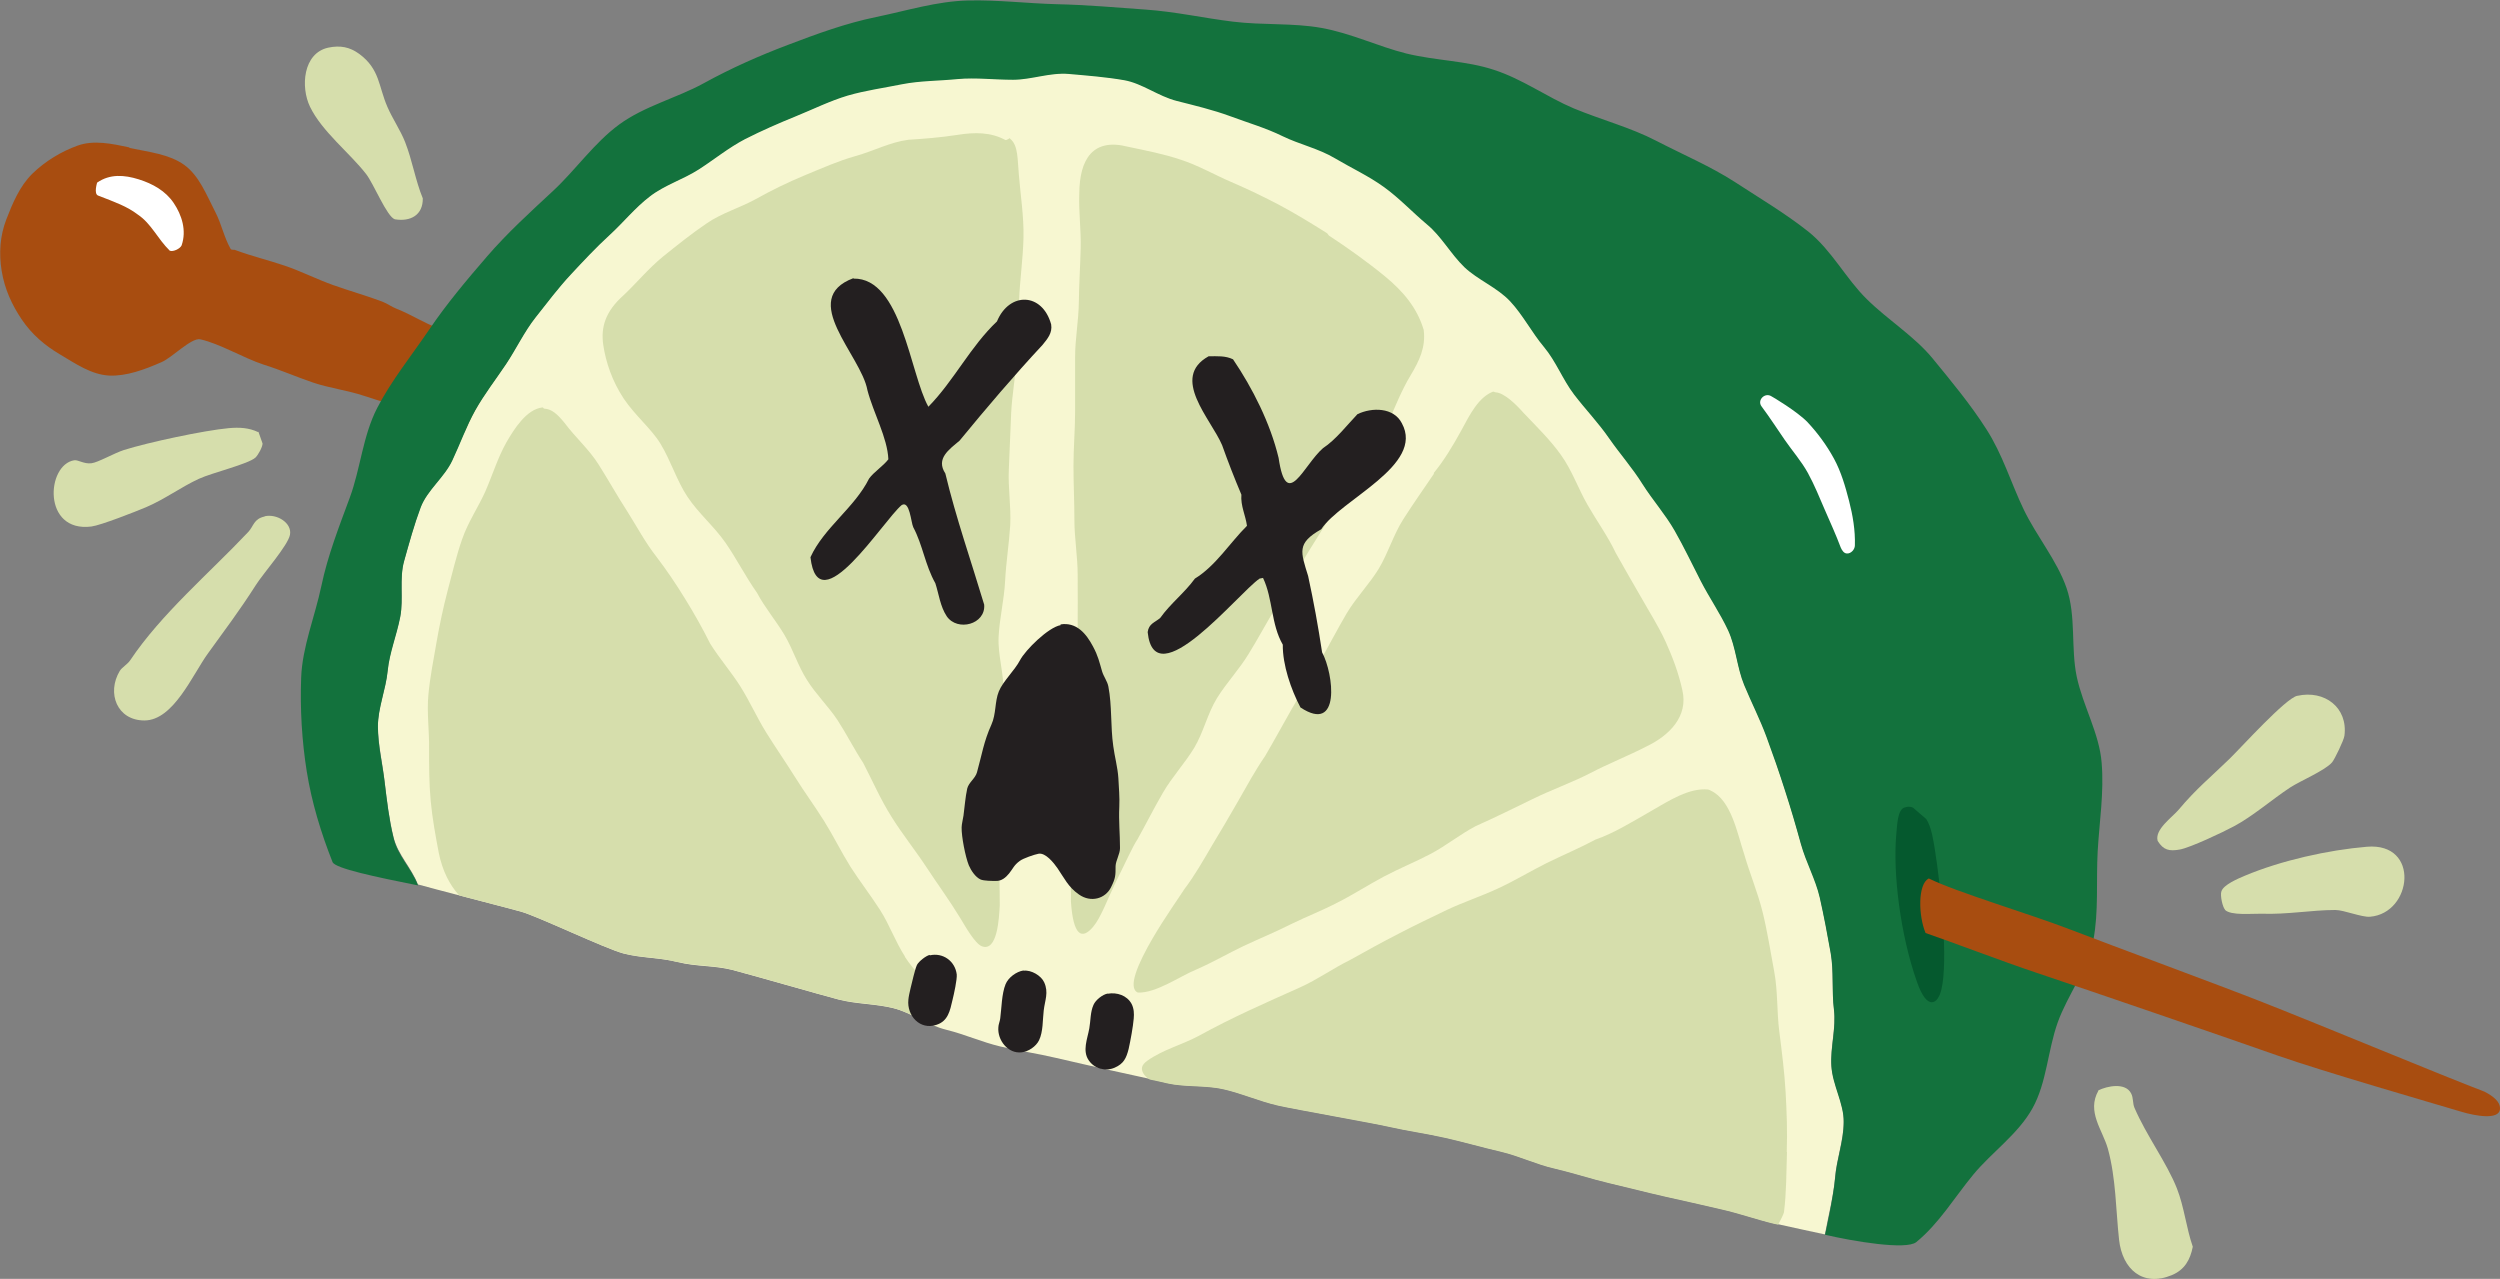
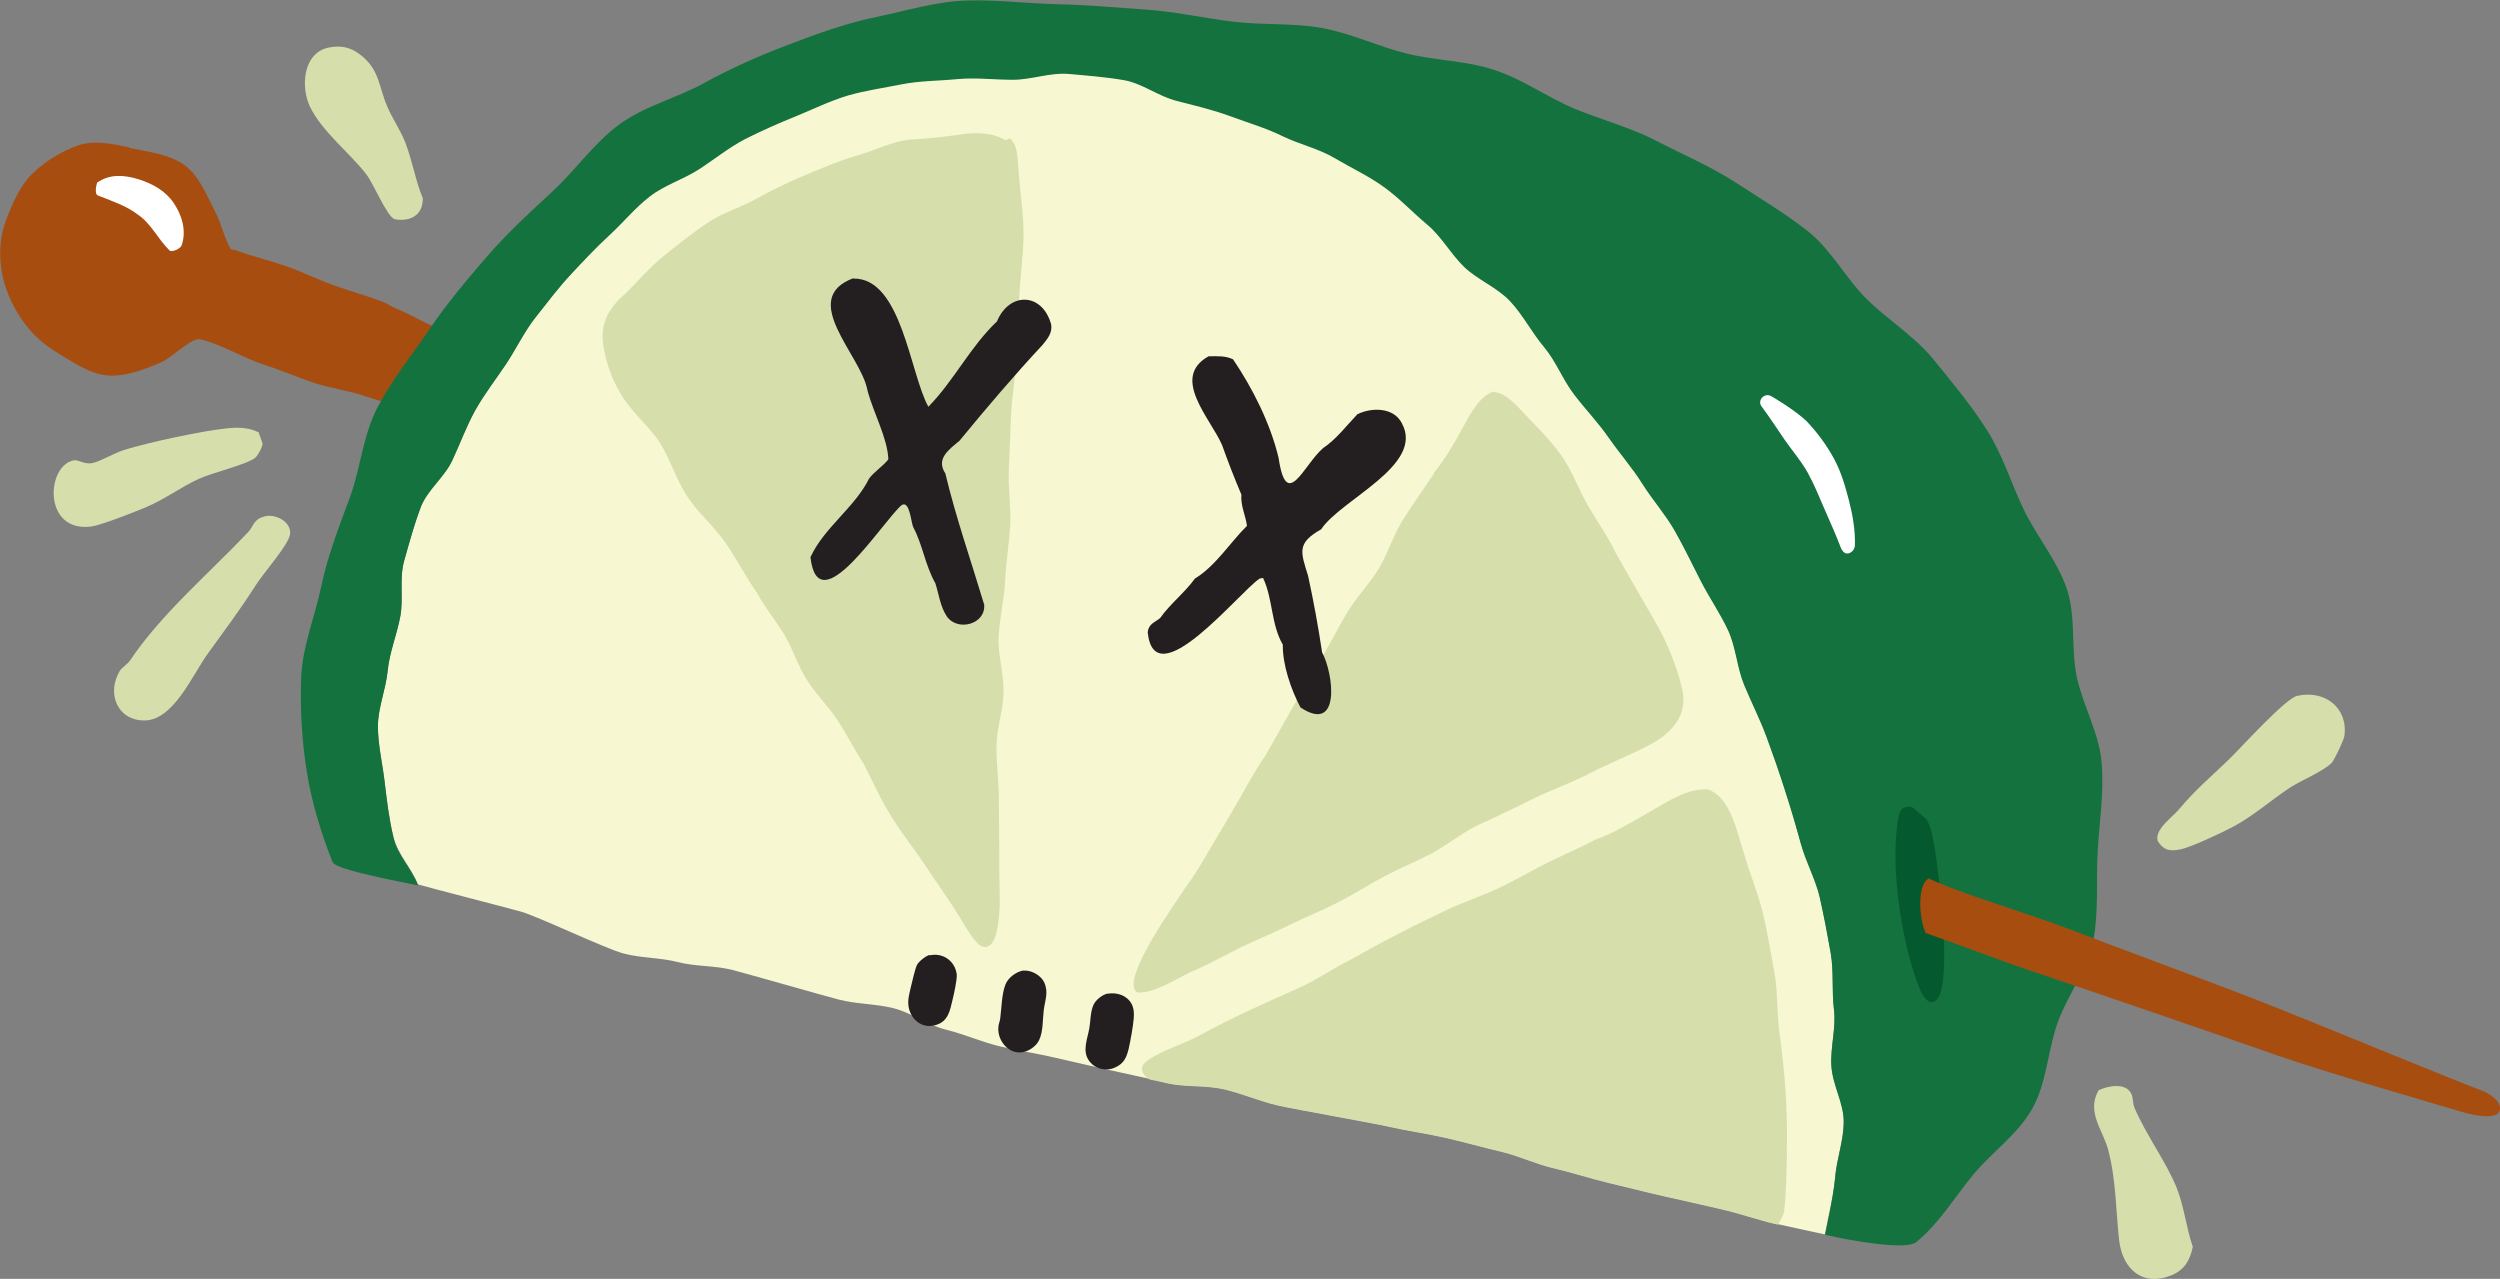
<svg xmlns="http://www.w3.org/2000/svg" id="Layer_2" data-name="Layer 2" viewBox="0 0 107.5 54.99">
  <rect x="0" y="0" width="107.5" height="54.99" fill="#808080" stroke="none" />
  <defs>
    <style>
      .cls-1 {
        fill: #231f20;
      }

      .cls-2 {
        fill: #a84d10;
      }

      .cls-3 {
        fill: #05592e;
      }

      .cls-4 {
        fill: #d6deac;
      }

      .cls-5 {
        fill: #fff;
      }

      .cls-6 {
        fill: #f7f7d1;
      }

      .cls-7 {
        fill: #13723d;
      }
    </style>
  </defs>
  <g id="Layer_1-2" data-name="Layer 1">
    <g>
      <path class="cls-2" d="M5.56,6.36c.86.18,1.72.27,2.36.73s.95,1.27,1.35,2.05c.26.51.36,1.05.64,1.55.06.09.13.02.23.07.7.26,1.42.43,2.12.67s1.37.58,2.07.83,1.42.45,2.11.71c.23.09.39.22.62.31.62.24,1.18.62,1.81.84s1.27.39,1.89.62,1.2.52,1.82.76c.52.66.04,1.3-.16,2-.04.15.15.4.09.61-.13.47-.53.73-1.01.83-.53-.13-1.07-.21-1.59-.37-.72-.21-1.38-.65-2.1-.88s-1.44-.43-2.16-.67-1.48-.33-2.19-.57-1.41-.55-2.12-.77c-.86-.28-1.9-.91-2.73-1.09-.38-.08-1.21.79-1.66.98-.75.33-1.52.61-2.25.58-.78-.04-1.46-.52-2.12-.91s-1.21-.86-1.65-1.51c-.41-.61-.73-1.29-.86-2.09-.12-.75-.07-1.5.2-2.2s.58-1.44,1.12-1.97,1.25-.96,1.95-1.21,1.48-.08,2.23.08Z" />
      <path class="cls-6" d="M50.6,4.31c-.79-.2-1.48-.76-2.25-.89s-1.61-.2-2.39-.27-1.62.25-2.4.25-1.6-.1-2.38-.03-1.61.07-2.38.22-1.59.26-2.35.49-1.49.59-2.23.89-1.47.62-2.18.98-1.33.88-2,1.31-1.47.68-2.1,1.16-1.14,1.13-1.73,1.66-1.13,1.12-1.67,1.7-1.02,1.22-1.51,1.84-.83,1.35-1.27,2.01-.93,1.28-1.32,1.98-.66,1.44-.99,2.16-1.08,1.28-1.36,2.02-.49,1.54-.71,2.3-.02,1.64-.17,2.41-.47,1.54-.54,2.32-.42,1.6-.42,2.39.2,1.61.29,2.4.19,1.61.38,2.38.77,1.31,1.05,2.04c.67.19,3.63.95,4.43,1.17.72.2,3.62,1.59,4.41,1.8.74.2,1.56.17,2.34.37s1.58.14,2.35.34,3.79,1.07,4.56,1.27,1.58.18,2.35.37c.77.19,1.47.73,2.28.93s1.53.53,2.33.72,1.59.3,2.39.49,1.58.36,2.38.54,1.58.34,2.38.53,1.65.08,2.44.26,1.55.52,2.34.7,4.01.74,4.8.92,1.61.29,2.4.47,1.59.41,2.37.59,1.56.56,2.33.73c.81.19,1.59.45,2.36.63.82.19,1.61.4,2.37.57.83.19,1.63.36,2.38.54.85.19,1.62.47,2.35.64.89.2,1.48.32,2.16.47.14-.77.37-1.65.44-2.47s.37-1.58.37-2.41-.48-1.58-.53-2.4.21-1.62.11-2.43,0-1.63-.14-2.43-.29-1.59-.47-2.39-.59-1.51-.81-2.3-.44-1.55-.69-2.32-.51-1.53-.79-2.29-.65-1.48-.96-2.23-.35-1.61-.69-2.35-.81-1.41-1.18-2.13-.72-1.45-1.12-2.16-.96-1.32-1.38-2-.97-1.3-1.43-1.96-1.02-1.25-1.51-1.89-.78-1.44-1.3-2.05-.91-1.37-1.45-1.96-1.38-.91-1.97-1.47-1-1.32-1.61-1.84-1.19-1.14-1.84-1.6-1.42-.82-2.11-1.24-1.53-.59-2.25-.95-1.5-.58-2.25-.86-1.53-.46-2.31-.66Z" />
-       <path class="cls-5" d="M4.18,7.85c.55-.38,1.17-.33,1.78-.14s1.16.5,1.51,1.02.56,1.18.34,1.82c-.06.14-.36.29-.51.23-.53-.52-.79-1.16-1.37-1.55-.47-.36-.99-.54-1.71-.82-.2-.07-.04-.57-.04-.57Z" />
+       <path class="cls-5" d="M4.18,7.85c.55-.38,1.17-.33,1.78-.14s1.16.5,1.51,1.02.56,1.18.34,1.82c-.06.14-.36.29-.51.23-.53-.52-.79-1.16-1.37-1.55-.47-.36-.99-.54-1.71-.82-.2-.07-.04-.57-.04-.57" />
      <path class="cls-7" d="M78.46,53.09c1.24.29,3.51.67,3.94.32.98-.8,1.64-1.92,2.45-2.9.8-.97,1.93-1.74,2.55-2.86.61-1.1.65-2.47,1.08-3.68.42-1.18,1.28-2.26,1.53-3.53.24-1.23.12-2.54.19-3.83.07-1.25.28-2.54.17-3.82-.1-1.25-.8-2.43-1.07-3.69-.26-1.23-.02-2.61-.44-3.82-.41-1.18-1.28-2.21-1.84-3.37-.54-1.12-.91-2.38-1.61-3.46-.67-1.05-1.49-2.04-2.31-3.04-.79-.96-1.91-1.64-2.83-2.55-.89-.87-1.5-2.09-2.51-2.9-.97-.77-2.08-1.43-3.17-2.14-1.04-.67-2.22-1.17-3.38-1.77-1.1-.57-2.33-.89-3.54-1.39-1.14-.48-2.2-1.26-3.44-1.66-1.18-.39-2.49-.39-3.76-.7-1.2-.3-2.37-.87-3.65-1.1-1.22-.22-2.51-.11-3.81-.27-1.23-.15-2.47-.43-3.77-.52-1.24-.09-2.5-.2-3.8-.23-1.24-.03-2.51-.19-3.81-.16-1.34.03-2.64.44-3.95.71-1.31.27-2.54.72-3.8,1.2-1.24.47-2.44,1-3.62,1.65-1.17.64-2.55.98-3.63,1.77-1.08.79-1.87,1.95-2.85,2.86-.98.91-1.97,1.81-2.84,2.82-.88,1.02-1.74,2.04-2.49,3.15-.76,1.12-1.62,2.18-2.23,3.36-.62,1.2-.72,2.62-1.18,3.86-.47,1.27-.95,2.5-1.22,3.79-.28,1.33-.82,2.62-.87,3.94-.05,1.35.03,2.73.24,4.04.21,1.32.61,2.64,1.11,3.9.11.27,1.81.63,3.71,1.01-.01,0-.03-.01-.04-.02-.29-.74-.87-1.26-1.05-2.04-.19-.77-.28-1.58-.38-2.38-.09-.78-.29-1.59-.29-2.4,0-.79.34-1.58.42-2.39.08-.79.39-1.53.54-2.32.15-.78-.05-1.64.17-2.41.21-.76.43-1.55.71-2.3.28-.74,1.02-1.29,1.36-2.02.34-.72.6-1.46.99-2.16.39-.69.87-1.31,1.32-1.98.44-.66.78-1.39,1.27-2.01.49-.62.97-1.26,1.51-1.84.54-.58,1.08-1.16,1.67-1.7.59-.54,1.1-1.18,1.73-1.66.63-.49,1.43-.73,2.1-1.16.67-.43,1.29-.94,2-1.31.71-.36,1.44-.68,2.18-.98.74-.3,1.46-.66,2.23-.89.76-.22,1.56-.33,2.35-.49.77-.15,1.58-.14,2.38-.22.78-.07,1.57.03,2.38.03.79,0,1.59-.32,2.4-.25.78.07,1.59.13,2.39.27.77.14,1.46.69,2.25.89.78.2,1.55.38,2.31.66.75.28,1.52.5,2.25.86.72.35,1.55.53,2.25.95.69.41,1.45.76,2.11,1.24.65.47,1.22,1.08,1.84,1.6.62.51,1.02,1.27,1.61,1.84.58.55,1.41.87,1.97,1.47.55.59.93,1.34,1.45,1.96.52.62.81,1.41,1.3,2.05.49.64,1.05,1.22,1.51,1.89.46.66,1,1.27,1.43,1.96.43.68.98,1.3,1.38,2,.4.7.75,1.44,1.12,2.16.37.72.84,1.4,1.18,2.13.34.74.38,1.6.69,2.35.31.75.68,1.47.96,2.23.28.76.55,1.53.79,2.29.25.77.48,1.55.69,2.32.22.79.63,1.52.81,2.3.18.8.33,1.6.47,2.39.14.81.04,1.64.14,2.43.1.81-.16,1.64-.11,2.43.05.82.54,1.61.53,2.4,0,.83-.31,1.62-.37,2.41-.07.82-.44,2.47-.44,2.47Z" />
      <g>
        <path class="cls-4" d="M43.42,5.94s-.14.1-.19.08c-.62-.34-1.32-.34-2.06-.22-.71.11-1.45.17-2.11.21-.78.1-1.51.49-2.27.7-.75.21-1.46.53-2.19.83-.72.3-1.42.64-2.1,1.02-.69.38-1.47.6-2.12,1.05-.65.44-1.27.94-1.88,1.43-.61.5-1.12,1.12-1.68,1.65-.79.7-.99,1.38-.88,2.14.11.75.39,1.57.88,2.31.48.72,1.2,1.31,1.58,1.94.45.74.7,1.59,1.16,2.28.47.71,1.15,1.28,1.63,1.97.48.69.86,1.45,1.36,2.16.34.64.81,1.19,1.18,1.81.37.62.58,1.33.97,1.94.38.61.91,1.12,1.31,1.72.39.6.71,1.24,1.11,1.85.4.77.75,1.58,1.22,2.32.46.74,1.01,1.42,1.49,2.15.48.73,1,1.44,1.45,2.18.25.41.64,1.11.94,1.23.67.25.74-1.21.77-1.77,0-.76-.03-1.52-.02-2.28,0-.76-.02-1.52-.02-2.28,0-.76-.11-1.52-.1-2.28,0-.76.29-1.52.3-2.28.03-.81-.25-1.62-.21-2.42.04-.8.24-1.6.28-2.4.04-.8.17-1.6.22-2.4.04-.8-.1-1.61-.06-2.41.04-.8.06-1.6.1-2.41.04-.8.19-1.59.24-2.4s.06-1.61.1-2.41c.03-.9.17-1.81.19-2.73.02-.92-.13-1.83-.2-2.72-.06-.62-.02-1.25-.37-1.53Z" />
-         <path class="cls-4" d="M48.89,36.13c.38-.68.73-1.38,1.12-2.05.39-.67.93-1.25,1.34-1.92.4-.67.57-1.47.98-2.14.41-.66.96-1.24,1.36-1.9.41-.66.77-1.35,1.18-2.01.41-.66.77-1.35,1.17-2.02s.83-1.32,1.22-1.98c.4-.67.99-1.22,1.38-1.9.39-.67.7-1.4,1.07-2.08.28-.64.56-1.35.94-1.98.39-.65.66-1.22.57-1.96-.28-.95-.88-1.66-1.67-2.31-.78-.64-1.63-1.24-2.39-1.74-.06-.04-.04-.07-.11-.12-.65-.41-1.32-.82-2.01-1.19-.68-.36-1.39-.7-2.11-1.01-.72-.31-1.41-.71-2.15-.95-.74-.25-1.52-.4-2.28-.56-1.51-.39-2.08.54-2.09,2.01-.03.78.08,1.57.06,2.35-.02.78-.07,1.56-.08,2.34-.01.78-.16,1.56-.16,2.34,0,.78,0,1.56,0,2.34,0,.78-.07,1.56-.07,2.34,0,.78.04,1.56.04,2.34,0,.78.14,1.56.14,2.34,0,.78.01,1.56,0,2.34,0,.78-.14,1.56-.15,2.34s.09,1.56.08,2.35c-.01.78-.11,1.56-.13,2.34-.02.78-.15,1.56-.18,2.34-.03.78.12,1.56.09,2.34.1,1.51.48,1.65.95,1.1.34-.4.62-1.19.96-1.89.4-.8.75-1.58.94-1.86Z" />
        <path class="cls-4" d="M76.83,49.53c.03-.87,0-1.72-.05-2.59-.05-.86-.16-1.71-.27-2.58-.11-.86-.06-1.74-.22-2.59-.16-.85-.29-1.71-.5-2.56-.21-.84-.55-1.65-.79-2.48-.3-.9-.55-2.31-1.43-2.73-.05-.02-.07-.04-.12-.05-.81-.08-1.65.46-2.48.94-.8.46-1.62.96-2.36,1.21-.69.37-1.41.67-2.12,1.02-.7.35-1.37.76-2.09,1.09-.71.33-1.47.58-2.17.91-.71.34-1.42.68-2.11,1.04-.7.36-1.39.74-2.07,1.12-.73.36-1.4.84-2.13,1.17-.74.33-1.48.66-2.21,1-.73.34-1.45.7-2.16,1.09-.71.38-1.53.59-2.2,1.06-.3.21-.28.38-.19.55.06.11.16.2.28.27.24.05.48.1.73.16.79.18,1.65.08,2.44.26.79.18,1.55.52,2.34.7.8.18,4.01.74,4.8.92.8.18,1.61.29,2.4.47.8.18,1.59.41,2.37.59.81.19,1.56.56,2.33.73.81.19,1.59.45,2.36.63.82.19,1.61.4,2.37.57.83.19,1.63.36,2.38.54.85.19,1.62.47,2.35.64.05.01.1.02.15.03.11-.2.22-.42.25-.53.11-.86.1-1.73.13-2.59Z" />
-         <path class="cls-4" d="M38.92,41.14c-.41-.63-.67-1.37-1.07-2-.41-.64-.87-1.23-1.28-1.87-.4-.64-.73-1.32-1.13-1.96-.4-.64-.85-1.25-1.25-1.89-.4-.64-.83-1.26-1.23-1.9-.4-.64-.71-1.34-1.11-1.98-.4-.64-.91-1.22-1.31-1.86-.33-.66-.69-1.3-1.08-1.93-.38-.62-.79-1.23-1.24-1.82-.48-.61-.84-1.3-1.26-1.96-.42-.65-.8-1.33-1.21-1.98-.41-.66-1.01-1.18-1.47-1.8-.32-.39-.55-.6-.88-.62-.04,0-.03-.06-.08-.05-.68.08-1.21.92-1.55,1.51-.37.66-.59,1.39-.9,2.1-.31.69-.75,1.33-1,2.06-.25.71-.42,1.46-.62,2.2-.19.73-.35,1.48-.48,2.23-.13.75-.28,1.5-.35,2.26-.07.76.04,1.53.03,2.29,0,.77,0,1.52.07,2.27.07.76.21,1.51.35,2.25.16.76.45,1.34.87,1.81,1.03.27,2.18.57,2.64.69.72.2,3.62,1.59,4.41,1.8.74.2,1.56.17,2.34.38,0,0,0,0,0,0,0,0,.02,0,.03,0,.01,0,.02,0,.03,0,.73.18,1.54.13,2.29.33.75.19,3.79,1.07,4.56,1.27.76.19,1.58.18,2.35.37.55.13,1.06.45,1.61.69.41-.07.69-.4.31-1.11-.42-.63-1-1.16-1.41-1.79Z" />
        <path class="cls-4" d="M61.66,20.37c-.44.65-.9,1.3-1.32,1.96-.42.66-.65,1.45-1.05,2.12-.41.67-.98,1.25-1.38,1.92-.4.68-.76,1.38-1.15,2.06-.39.68-.81,1.35-1.2,2.03-.39.68-.76,1.37-1.16,2.05-.42.61-.78,1.27-1.15,1.92-.37.65-.75,1.29-1.13,1.92-.38.65-.75,1.3-1.19,1.88-.21.33-.85,1.23-1.38,2.14-.61,1.05-1.08,2.12-.62,2.31.78.03,1.78-.69,2.53-1,.69-.3,1.34-.68,2.01-1,.68-.32,1.37-.6,2.04-.94.67-.33,1.38-.6,2.04-.95.67-.34,1.3-.75,1.96-1.1.66-.35,1.36-.63,2.02-.98.66-.35,1.26-.84,1.93-1.19.81-.36,1.62-.76,2.44-1.16.81-.4,1.67-.7,2.47-1.11.8-.42,1.65-.75,2.44-1.16.96-.46,1.8-1.28,1.53-2.42-.16-.73-.42-1.42-.72-2.08-.3-.66-.7-1.28-1.06-1.92-.36-.62-.72-1.25-1.08-1.89-.34-.72-.82-1.38-1.22-2.08-.4-.7-.67-1.49-1.14-2.14-.47-.66-1.06-1.23-1.61-1.81-.31-.35-.82-.86-1.2-.88-.04,0-.07-.04-.11-.03-.62.24-.99.97-1.37,1.68-.35.64-.75,1.3-1.18,1.82Z" />
      </g>
      <path class="cls-5" d="M77.72,18.15c.44.47.83,1,1.14,1.57s.49,1.2.65,1.82.27,1.27.25,1.91c0,.18-.17.36-.34.35-.13,0-.22-.14-.27-.26-.21-.56-.45-1.08-.68-1.61s-.45-1.08-.73-1.59c-.28-.51-.67-.95-1-1.43s-.64-.96-.99-1.43c-.21-.27.14-.62.42-.44.03.01,1.11.65,1.56,1.12Z" />
      <path class="cls-3" d="M81.88,34.73c.11-.04.22-.07.38,0l.57.49c.23.36.3.91.36,1.25.27,1.66.59,4.83.29,6.08-.15.64-.61.92-1.04-.3-.73-2.04-1.05-4.72-.9-6.37.04-.41.05-1.05.35-1.16Z" />
      <path class="cls-2" d="M82.93,37.77c1.16.58,4.38,1.54,6.04,2.18,1.87.72,6.46,2.41,8.31,3.14,2.72,1.07,7.66,3.13,9.55,3.85.35.18.68.42.67.73-.01.52-1.1.3-1.61.15-1.41-.42-5.98-1.74-7.95-2.43-2.56-.9-7.83-2.71-10.37-3.56-1.52-.51-3.63-1.32-4.77-1.71-.31-.74-.34-2.1.13-2.34Z" />
      <g>
        <path class="cls-4" d="M11.38,22.2c.53-.12,1.18.29,1.09.79-.08.46-1.15,1.66-1.47,2.17-.73,1.14-1.29,1.87-2.06,2.94-.66.91-1.48,2.88-2.73,2.88-1.18,0-1.63-1.18-1.06-2.13.1-.16.33-.28.45-.46,1.34-2,3.4-3.74,5.08-5.52.23-.25.23-.56.7-.66Z" />
        <path class="cls-4" d="M98.79,29.92c1.16-.26,2.18.5,2.02,1.72-.02.18-.42,1.01-.53,1.14-.3.35-1.35.79-1.8,1.08-.79.52-1.61,1.24-2.42,1.67-.46.25-1.88.92-2.33,1s-.7.03-.95-.37c-.14-.49.62-1.01.9-1.34.78-.93,1.38-1.4,2.2-2.2.53-.52,2.4-2.59,2.9-2.7Z" />
        <path class="cls-4" d="M11.11,18.56l.18.51c0,.15-.19.5-.31.61-.32.28-1.87.65-2.43.91-.76.35-1.47.88-2.27,1.22-.45.19-1.95.78-2.35.83-2.12.27-1.94-2.67-.73-2.85.16-.02.42.17.73.13.28-.03.99-.44,1.4-.57,1.05-.33,3.43-.84,4.51-.94.45-.04.86-.02,1.26.17Z" />
        <path class="cls-4" d="M90.22,46.89c.4-.2,1.18-.35,1.42.13.1.19.06.42.14.61.52,1.21,1.4,2.38,1.83,3.48.31.79.4,1.69.68,2.5-.11.56-.35.99-.9,1.22-1.25.52-2.13-.25-2.27-1.52s-.13-2.63-.48-3.91c-.23-.82-.92-1.59-.41-2.5Z" />
        <path class="cls-4" d="M14.11,2.05c.52-.11.93-.03,1.34.27.89.66.82,1.39,1.21,2.28.22.51.56,1,.76,1.51.31.79.44,1.64.76,2.42.01.72-.53,1.01-1.2.9-.34-.1-.91-1.53-1.24-1.95-.69-.89-1.9-1.83-2.41-2.89-.41-.85-.3-2.3.78-2.54Z" />
-         <path class="cls-4" d="M95.68,39.12c-.11-.11-.22-.62-.16-.79.09-.29.72-.55,1-.67,1.57-.66,3.59-1.11,5.26-1.25,2.3-.19,1.95,2.86.13,3.01-.35.03-1.12-.29-1.49-.29-1.02,0-2.06.2-3.18.16-.39-.01-1.32.09-1.57-.17Z" />
      </g>
      <g>
        <g>
          <path class="cls-1" d="M44.02,41.74c.32-.04.75.21.88.5.2.44.03.77-.02,1.21-.05.41-.02.9-.2,1.28-.13.27-.46.49-.75.52-.59.07-1.05-.53-1-1.08,0-.11.07-.27.08-.38.06-.45.06-1.05.23-1.47.12-.29.46-.54.77-.59Z" />
          <path class="cls-1" d="M47.63,42.73c.4-.07.83.07,1.03.44.1.2.11.41.09.63-.03.36-.14.95-.22,1.31-.1.39-.21.63-.6.8s-.86.05-1.11-.31c-.29-.41-.06-.93.02-1.38.06-.33.04-.7.18-1.01.09-.21.39-.45.62-.49Z" />
          <path class="cls-1" d="M39.98,41.08c.57-.13,1.09.25,1.16.82.02.21-.12.85-.18,1.09-.11.47-.19.92-.7,1.08-.7.23-1.27-.39-1.2-1.08.02-.25.16-.74.22-1.01.04-.14.09-.36.15-.49.08-.15.38-.39.55-.43Z" />
        </g>
-         <path class="cls-1" d="M45.6,26.85c.69-.11,1.11.4,1.4.95.22.41.27.66.39,1.07.06.21.23.43.27.65.16.83.09,1.72.21,2.56.06.46.19.91.22,1.38.02.41.06.82.04,1.23-.03.61.03,1.17.03,1.78,0,.25-.18.53-.19.77,0,.41,0,.52-.2.92-.24.48-.86.67-1.38.3-.46-.32-.63-.71-.92-1.13-.16-.23-.51-.67-.81-.62-.17.03-.67.2-.81.31-.25.18-.29.33-.46.54-.14.17-.32.33-.57.32-.15,0-.5,0-.65-.06-.23-.1-.42-.4-.51-.61-.15-.37-.32-1.25-.31-1.63,0-.14.06-.36.08-.51.05-.38.08-.79.16-1.16.06-.26.35-.44.42-.7.21-.75.29-1.32.62-2.05.21-.46.14-.99.32-1.43s.68-.9.91-1.34,1.22-1.42,1.75-1.51Z" />
        <path class="cls-1" d="M51.98,15.32c.36,0,.71-.03,1.04.13.84,1.24,1.6,2.74,1.96,4.24.34,2.32,1.07.31,1.91-.42.55-.36,1.04-1,1.48-1.46.62-.3,1.56-.3,1.91.39.99,1.81-2.62,3.27-3.47,4.56-1.06.6-.88.97-.56,2.01.24,1.11.43,2.15.6,3.28.5.93.81,3.52-.93,2.37-.41-.78-.77-1.83-.76-2.7-.51-.88-.42-1.97-.85-2.87l-.15.03c-.92.63-4.52,5.14-4.81,2.3.05-.37.31-.41.54-.61.45-.63,1.04-1.07,1.49-1.69.9-.55,1.52-1.56,2.24-2.27-.06-.45-.28-.86-.24-1.34-.3-.71-.57-1.4-.83-2.13-.48-1.13-2.24-2.9-.58-3.82Z" />
        <path class="cls-1" d="M36.7,11.98c2.07-.04,2.43,4.1,3.22,5.51,1.1-1.12,1.8-2.58,2.95-3.67.53-1.28,1.95-1.25,2.33.13.06.37-.16.62-.37.88-1.22,1.31-2.43,2.73-3.57,4.12-.45.38-1.03.77-.61,1.41.46,1.92,1.11,3.77,1.67,5.64.07.85-1.15,1.17-1.61.5-.28-.42-.34-.96-.49-1.42-.44-.78-.54-1.64-.95-2.41-.1-.21-.15-1.17-.5-.95-.8.67-3.59,5.16-3.92,2.24.58-1.27,1.9-2.13,2.52-3.38.2-.28.62-.55.83-.83-.04-.93-.64-1.98-.9-2.97-.27-1.51-2.99-3.93-.6-4.82Z" />
      </g>
    </g>
  </g>
</svg>